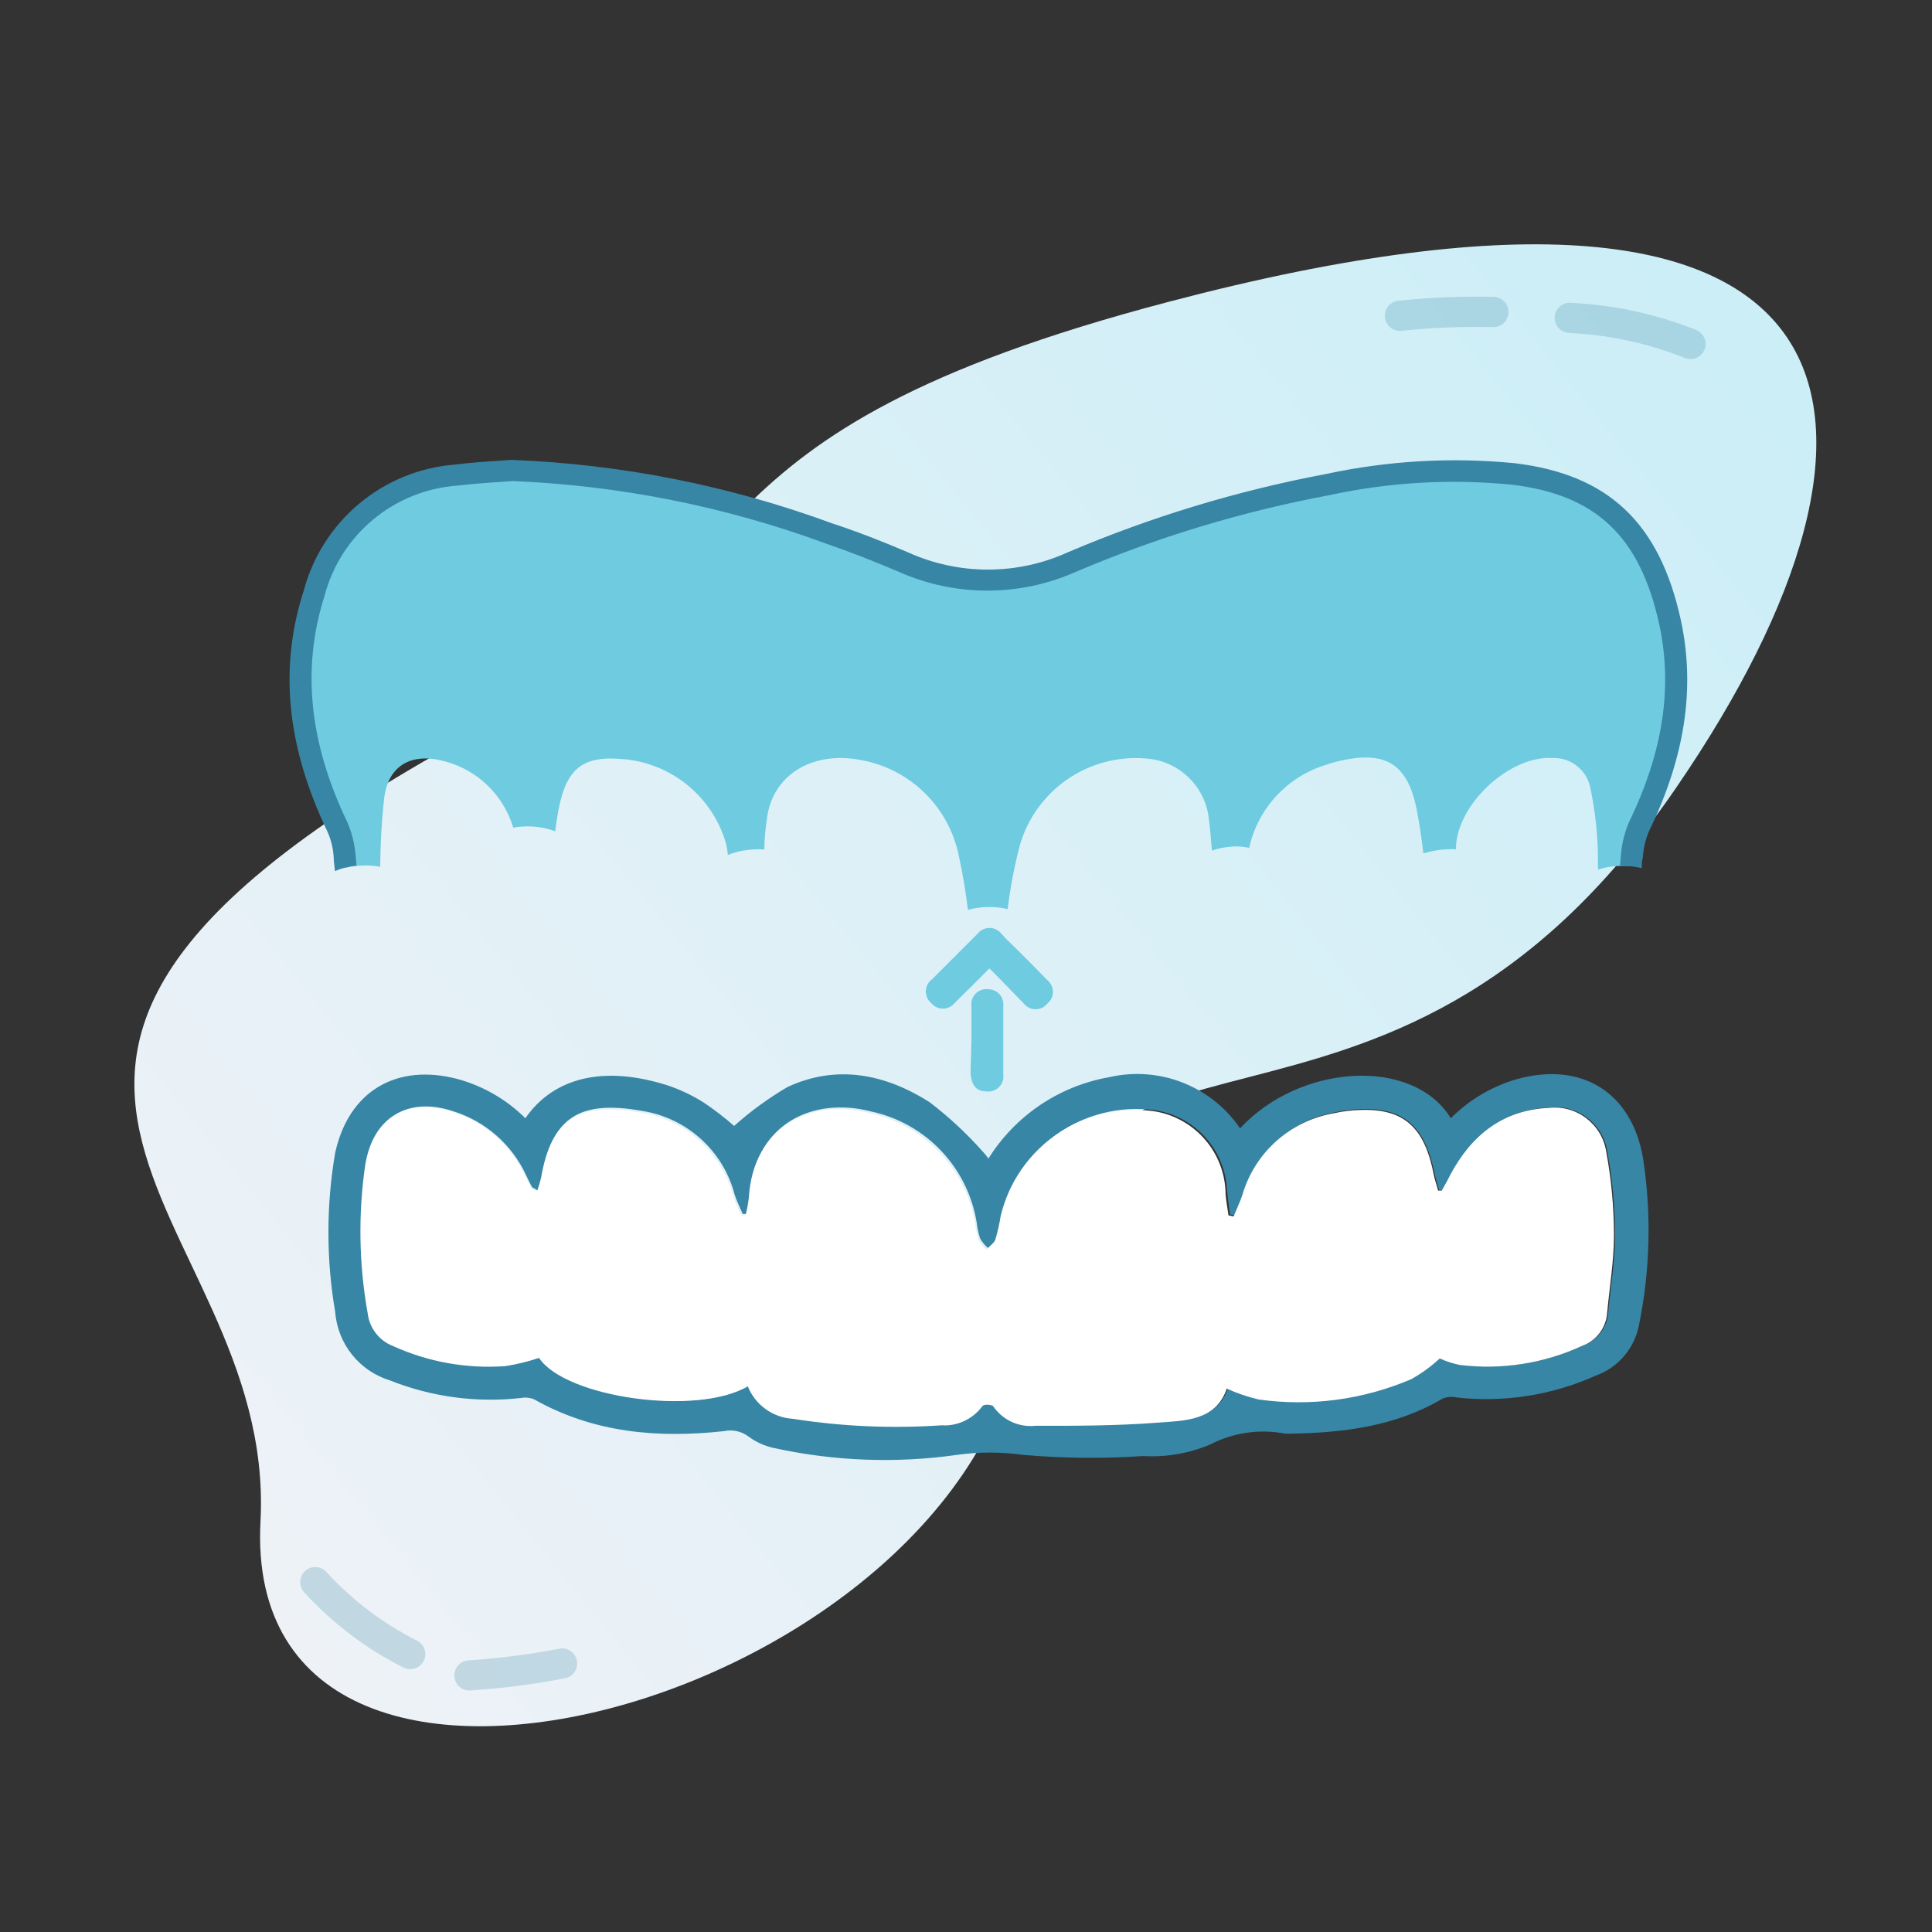
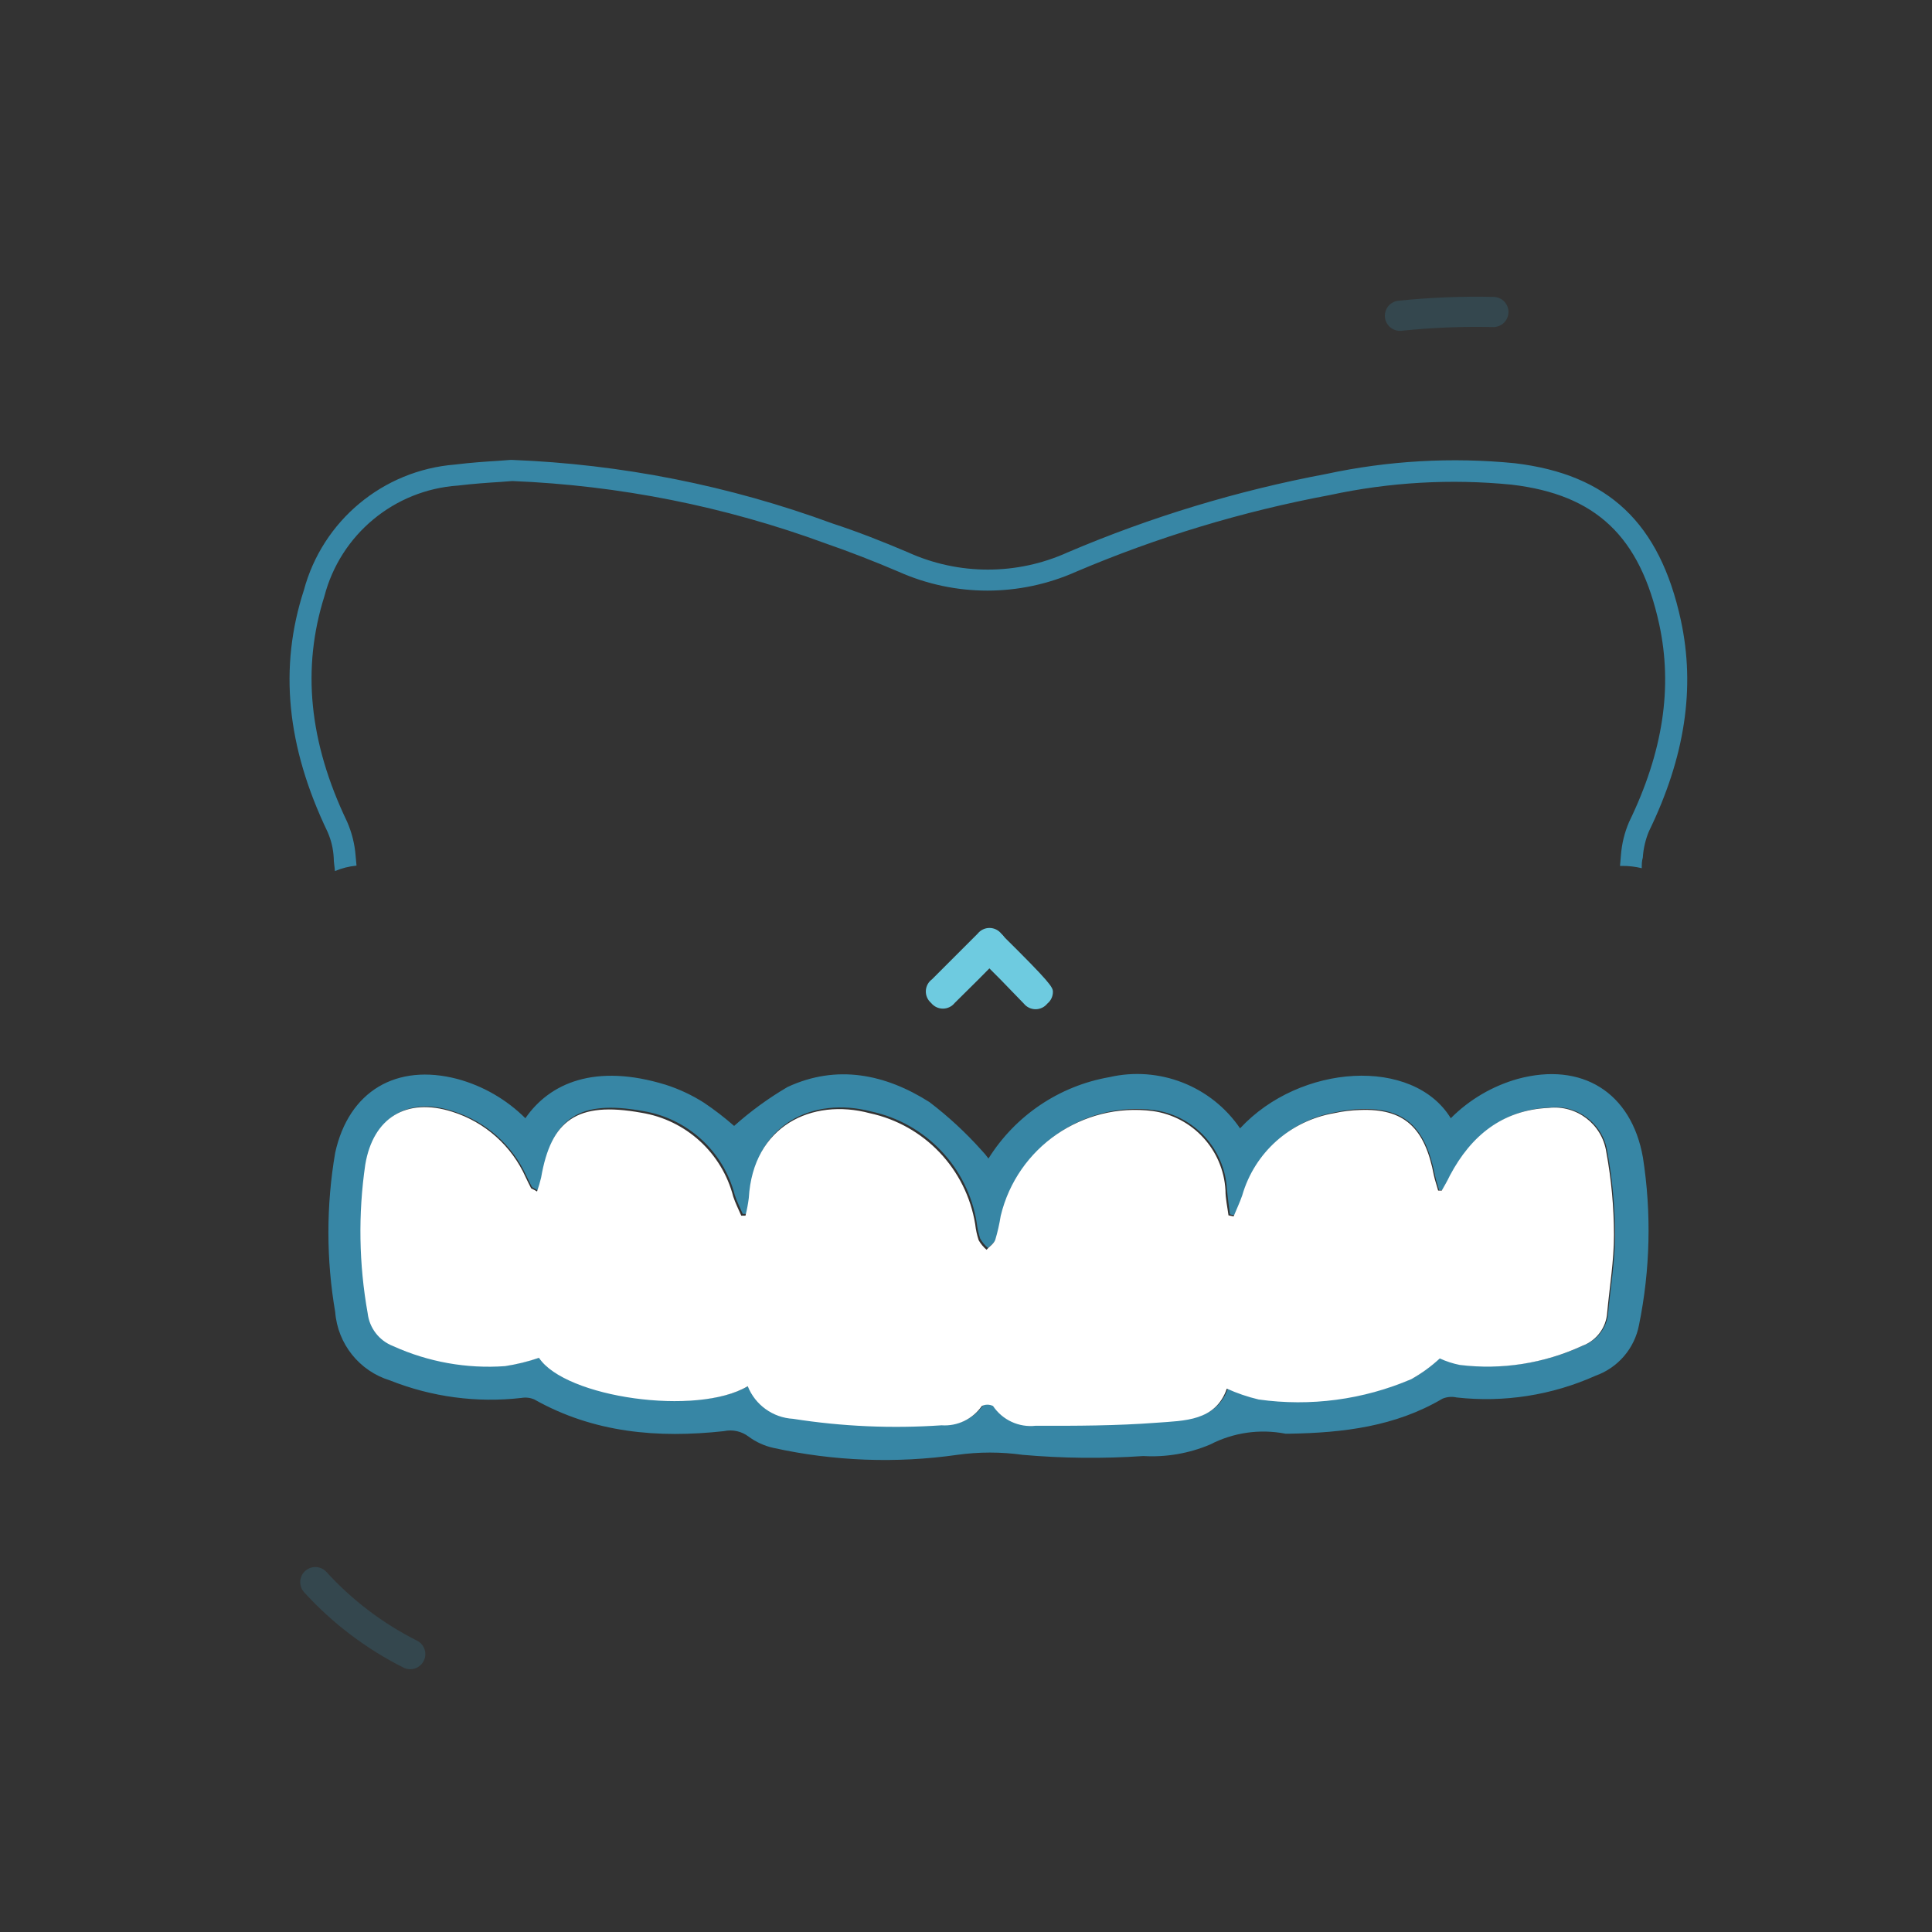
<svg xmlns="http://www.w3.org/2000/svg" id="ejc2tcos3bqb1" viewBox="0 0 128 128" shape-rendering="geometricPrecision" text-rendering="geometricPrecision">
  <rect x="0" y="0" width="128" height="128" fill="#333333" stroke="none" />
  <style>#ejc2tcos3bqb12_to {animation: ejc2tcos3bqb12_to__to 3000ms linear infinite normal forwards}@keyframes ejc2tcos3bqb12_to__to { 0% {transform: translate(0px,0px);animation-timing-function: cubic-bezier(0.19,1,0.22,1)} 46.667% {transform: translate(-0px,-22.395px);animation-timing-function: cubic-bezier(0.19,1,0.22,1)} 63.333% {transform: translate(-0px,-22.395px);animation-timing-function: cubic-bezier(0.39,0.575,0.565,1)} 100% {transform: translate(0px,0px)} }</style>
  <defs>
    <linearGradient id="ejc2tcos3bqb2-fill" x1="12.795" y1="101.089" x2="115.025" y2="18.065" spreadMethod="pad" gradientUnits="userSpaceOnUse">
      <stop id="ejc2tcos3bqb2-fill-0" offset="0%" stop-color="rgb(238,242,247)" />
      <stop id="ejc2tcos3bqb2-fill-1" offset="100%" stop-color="rgb(203,238,247)" />
    </linearGradient>
  </defs>
-   <path id="ejc2tcos3bqb2" d="M17.26,100.75C18.34,79.68,-10.29,70.75,32.65,47.91C51.22,38,44,28.78,77.41,20C125.3,7.39,127.51,28.11,111.13,52.07C91.51,80.9,69.59,63.1,67.8,86.75C65.87,112.09,15.85,126.61,17.26,100.75Z" fill="url(#ejc2tcos3bqb2-fill)" fill-rule="evenodd" stroke="none" stroke-width="1" />
-   <path id="ejc2tcos3bqb3" style="isolation:isolate" d="M104,21.06C106.745,21.186,109.449,21.771,112,22.79" opacity="0.24" fill="none" stroke="rgb(55,134,165)" stroke-width="2" stroke-linecap="round" stroke-linejoin="round" />
  <path id="ejc2tcos3bqb4" style="isolation:isolate" d="M98.94,20.67C96.873,20.623,94.806,20.706,92.75,20.92" opacity="0.24" fill="none" stroke="rgb(55,134,165)" stroke-width="2" stroke-linecap="round" stroke-linejoin="round" />
  <path id="ejc2tcos3bqb5" style="isolation:isolate" d="M27.18,109.59C24.809,108.399,22.677,106.782,20.89,104.82" opacity="0.24" fill="none" stroke="rgb(55,134,165)" stroke-width="2" stroke-linecap="round" stroke-linejoin="round" />
-   <path id="ejc2tcos3bqb6" style="isolation:isolate" d="M31.1,111C33.161,110.866,35.212,110.602,37.24,110.21" opacity="0.24" fill="none" stroke="rgb(55,134,165)" stroke-width="2" stroke-linecap="round" stroke-linejoin="round" />
-   <path id="ejc2tcos3bqb7" d="M64.36,68.85C64.36,68.13,64.36,67.4,64.36,66.68C64.314,66.371,64.415,66.059,64.633,65.835C64.85,65.611,65.16,65.502,65.47,65.54C65.753,65.539,66.024,65.658,66.215,65.867C66.406,66.077,66.498,66.358,66.47,66.64Q66.47,68.91,66.47,71.17C66.516,71.479,66.415,71.791,66.197,72.015C65.98,72.239,65.67,72.348,65.36,72.31C64.62,72.31,64.36,71.82,64.3,71.11Z" fill="rgb(110,203,224)" stroke="none" stroke-width="1" />
-   <path id="ejc2tcos3bqb8" d="M66.3,64.91C65.81,64.42,65.3,63.91,64.84,63.43C64.607,63.24,64.472,62.956,64.472,62.655C64.472,62.354,64.607,62.07,64.84,61.88C65.03,61.668,65.301,61.547,65.585,61.547C65.869,61.547,66.14,61.668,66.33,61.88Q67.89,63.39,69.39,64.94C69.623,65.13,69.758,65.414,69.758,65.715C69.758,66.016,69.623,66.3,69.39,66.49C69.2,66.727,68.913,66.864,68.61,66.864C68.307,66.864,68.02,66.727,67.83,66.49Z" fill="rgb(110,203,224)" stroke="none" stroke-width="1" />
+   <path id="ejc2tcos3bqb8" d="M66.3,64.91C65.81,64.42,65.3,63.91,64.84,63.43C64.607,63.24,64.472,62.956,64.472,62.655C64.472,62.354,64.607,62.07,64.84,61.88C65.03,61.668,65.301,61.547,65.585,61.547C65.869,61.547,66.14,61.668,66.33,61.88C69.623,65.13,69.758,65.414,69.758,65.715C69.758,66.016,69.623,66.3,69.39,66.49C69.2,66.727,68.913,66.864,68.61,66.864C68.307,66.864,68.02,66.727,67.83,66.49Z" fill="rgb(110,203,224)" stroke="none" stroke-width="1" />
  <path id="ejc2tcos3bqb9" d="M63.29,63.34C63.78,62.85,64.29,62.34,64.77,61.86C64.96,61.62,65.249,61.479,65.555,61.479C65.861,61.479,66.15,61.62,66.34,61.86C66.555,62.05,66.679,62.323,66.679,62.61C66.679,62.897,66.555,63.17,66.34,63.36Q64.81,64.92,63.25,66.45C63.06,66.687,62.773,66.824,62.47,66.824C62.167,66.824,61.88,66.687,61.69,66.45C61.457,66.251,61.327,65.957,61.339,65.65C61.351,65.344,61.502,65.06,61.75,64.88Z" fill="rgb(110,203,224)" stroke="none" stroke-width="1" />
-   <path id="ejc2tcos3bqb10" d="M102.84,50.22C104.083,50.162,105.174,51.042,105.38,52.27C105.692,53.774,105.856,55.304,105.87,56.84L105.87,57.61L105.87,57.61C106.394,57.444,106.941,57.363,107.49,57.37C107.687,57.36,107.883,57.36,108.08,57.37C108.08,57.15,108.08,56.93,108.14,56.72C108.176,56.031,108.336,55.353,108.61,54.72C110.7,50.41,111.7,45.91,110.67,41.17C109.28,34.8,105.89,32,100.26,31.34C96.159,30.961,92.025,31.211,88,32.08C82.162,33.168,76.461,34.895,71,37.23C67.445,38.83,63.375,38.83,59.82,37.23C58.22,36.54,56.58,35.9,54.93,35.33C48.188,32.863,41.103,31.46,33.93,31.17C33.09,31.23,31.67,31.3,30.26,31.47C25.767,31.809,21.978,34.948,20.81,39.3C19.07,44.68,19.96,49.8,22.35,54.78C22.623,55.414,22.785,56.091,22.83,56.78L22.89,57.5C23.315,57.393,23.752,57.34,24.19,57.34C24.526,57.336,24.861,57.367,25.19,57.43C25.198,55.943,25.281,54.458,25.44,52.98C25.68,50.69,27.28,49.82,29.5,50.45C31.659,51.028,33.363,52.687,34,54.83C34.311,54.777,34.625,54.751,34.94,54.75C35.568,54.746,36.191,54.854,36.78,55.07C36.85,54.6,36.91,54.13,37,53.66C37.55,50.79,38.69,50,41.55,50.32C44.668,50.688,47.258,52.898,48.11,55.92C48.163,56.157,48.2,56.398,48.22,56.64C48.754,56.432,49.318,56.311,49.89,56.28C50.14,56.26,50.39,56.26,50.64,56.28C50.64,55.42,50.75,54.68,50.82,54.18C51.2,51.33,53.82,49.76,56.96,50.34C60.246,50.896,62.852,53.415,63.52,56.68C63.78,57.87,63.98,59.07,64.13,60.28C64.592,60.152,65.07,60.088,65.55,60.09C65.957,60.089,66.364,60.136,66.76,60.23C66.932,58.81,67.199,57.404,67.56,56.02C68.61,52.355,72.1,49.941,75.9,50.25C78.085,50.384,79.855,52.074,80.09,54.25C80.17,54.84,80.23,55.57,80.29,56.35C80.746,56.199,81.22,56.108,81.7,56.08C82.056,56.065,82.412,56.095,82.76,56.17C83.333,53.586,85.238,51.503,87.76,50.7C88.088,50.585,88.422,50.488,88.76,50.41C91.76,49.72,93.23,50.58,93.84,53.54C94.04,54.54,94.19,55.54,94.3,56.54C94.797,56.386,95.311,56.295,95.83,56.27C96.04,56.25,96.25,56.25,96.46,56.27L96.46,56.2C96.49,53.32,100,50.05,102.84,50.22Z" fill="rgb(110,203,224)" stroke="none" stroke-width="1" />
  <path id="ejc2tcos3bqb11" d="M109.93,41.37C110.83,45.54,110.18,49.82,107.93,54.46C107.628,55.161,107.446,55.908,107.39,56.67L107.33,57.37L107.47,57.37C107.908,57.366,108.344,57.417,108.77,57.52C108.77,57.29,108.77,57.05,108.84,56.82C108.878,56.225,109.013,55.641,109.24,55.09C111.64,50.15,112.33,45.57,111.36,41.09C109.96,34.64,106.55,31.43,100.36,30.69C96.185,30.279,91.971,30.518,87.87,31.4C81.992,32.505,76.252,34.245,70.75,36.59C67.382,38.12,63.518,38.12,60.15,36.59C58.46,35.87,56.8,35.22,55.15,34.68C48.334,32.172,41.167,30.751,33.91,30.47L33.83,30.47L33.02,30.53C32.2,30.58,31.17,30.65,30.13,30.78C25.371,31.163,21.366,34.498,20.13,39.11C18.47,44.22,18.99,49.46,21.7,55.11C21.942,55.657,22.081,56.243,22.11,56.84C22.11,57.13,22.17,57.42,22.19,57.71C22.646,57.519,23.128,57.397,23.62,57.35L23.56,56.69C23.5,55.917,23.31,55.16,23,54.45C20.45,49.13,20,44.24,21.49,39.51C22.555,35.415,26.119,32.459,30.34,32.17C31.34,32.05,32.34,31.98,33.15,31.93L33.94,31.87C41.03,32.157,48.031,33.551,54.69,36C56.25,36.54,57.88,37.17,59.54,37.88C63.28,39.546,67.55,39.546,71.29,37.88C76.692,35.581,82.329,33.878,88.1,32.8C92.056,31.945,96.122,31.712,100.15,32.11C105.74,32.77,108.66,35.54,109.93,41.37Z" fill="rgb(55,134,165)" stroke="none" stroke-width="1" />
  <g id="ejc2tcos3bqb12_to" transform="translate(0,0)">
    <g id="ejc2tcos3bqb12" transform="translate(0,0)">
      <path id="ejc2tcos3bqb13" d="M96.08,74.16C97.314,72.921,98.847,72.022,100.53,71.55C104.76,70.41,108.05,72.44,108.81,76.76C109.384,80.446,109.296,84.205,108.55,87.86C108.254,89.412,107.158,90.691,105.67,91.22C102.787,92.513,99.61,93.01,96.47,92.66C96.156,92.589,95.828,92.617,95.53,92.74C92.4,94.59,88.94,95,85.4,95.06L85.13,95.06C83.43,94.729,81.668,94.982,80.13,95.78C78.735,96.369,77.222,96.629,75.71,96.54C73.045,96.721,70.371,96.694,67.71,96.46C66.277,96.26,64.823,96.26,63.39,96.46C59.332,97.039,55.203,96.883,51.2,96C50.611,95.87,50.056,95.618,49.57,95.26C49.104,94.902,48.504,94.766,47.93,94.89C43.55,95.37,39.3,95.01,35.36,92.79C35.092,92.675,34.797,92.641,34.51,92.69C31.555,93.029,28.563,92.63,25.8,91.53C23.773,90.911,22.333,89.113,22.17,87C21.57,83.506,21.57,79.934,22.17,76.44C23.07,72.36,26.23,70.5,30.27,71.56C31.97,72.022,33.52,72.918,34.77,74.16C36.38,71.82,39.4,70.51,44.06,71.94C44.954,72.226,45.808,72.626,46.6,73.13C47.299,73.6,47.967,74.114,48.6,74.67C49.691,73.694,50.877,72.83,52.14,72.09C55.41,70.57,58.63,71.24,61.54,73.09C62.792,74.044,63.951,75.116,65,76.29C65.163,76.459,65.313,76.639,65.45,76.83C67.232,73.98,70.14,72.021,73.45,71.44C76.762,70.676,80.204,72.022,82.12,74.83C86.09,70.54,93.58,70.08,96.08,74.16ZM35.58,78.94C35.34,78.79,35.23,78.76,35.19,78.69C35.06,78.45,34.95,78.2,34.83,77.96C33.895,75.921,32.14,74.373,30,73.7C27,72.7,24.75,74.08,24.23,77.2C23.753,80.471,23.807,83.797,24.39,87.05C24.505,88.029,25.151,88.864,26.07,89.22C28.394,90.275,30.944,90.732,33.49,90.55C34.255,90.434,35.008,90.25,35.74,90C37.48,92.64,46.22,93.9,49.57,91.88C50.065,93.122,51.235,93.964,52.57,94.04C55.831,94.546,59.138,94.684,62.43,94.45C63.483,94.523,64.497,94.037,65.1,93.17C65.333,93.055,65.607,93.055,65.84,93.17C66.464,94.101,67.556,94.606,68.67,94.48C71.33,94.48,74,94.48,76.67,94.28C78.51,94.14,80.59,94.18,81.33,92.02C82.008,92.328,82.715,92.569,83.44,92.74C86.873,93.222,90.373,92.755,93.56,91.39C94.222,90.999,94.836,90.533,95.39,90C95.819,90.214,96.272,90.376,96.74,90.48C99.515,90.823,102.331,90.383,104.87,89.21C105.805,88.867,106.448,88.004,106.51,87.01C106.67,85.29,106.97,83.58,106.96,81.86C106.955,80.018,106.785,78.181,106.45,76.37C106.171,74.531,104.488,73.241,102.64,73.45C99.57,73.59,97.49,75.29,96.09,77.93C95.92,78.25,95.73,78.57,95.55,78.93L95.31,78.93C95.22,78.6,95.1,78.28,95.03,77.93C94.4,74.73,93.03,73.48,90.17,73.55C89.595,73.565,89.022,73.635,88.46,73.76C85.548,74.253,83.176,76.372,82.36,79.21C82.2,79.68,81.98,80.13,81.79,80.6L81.45,80.53C81.38,79.98,81.3,79.42,81.25,78.87C81.104,76.193,79.085,73.994,76.43,73.62C71.794,73.026,67.455,76.016,66.36,80.56C66.273,81.081,66.153,81.595,66,82.1C65.91,82.35,65.62,82.54,65.42,82.76C65.212,82.581,65.036,82.368,64.9,82.13C64.787,81.786,64.71,81.43,64.67,81.07C64.076,77.409,61.297,74.486,57.67,73.71C53.84,72.71,49.91,74.52,49.67,79.33C49.621,79.724,49.547,80.115,49.45,80.5L49.17,80.5C48.99,80.08,48.78,79.67,48.64,79.24C47.892,76.34,45.497,74.157,42.54,73.68C38.28,72.91,36.54,74.17,35.91,77.98C35.817,78.306,35.707,78.626,35.58,78.94Z" transform="matrix(1 0 0 1 0.038 -0.074)" fill="rgb(55,134,165)" stroke="none" stroke-width="1" />
      <path id="ejc2tcos3bqb14" d="M35.58,78.94C35.686,78.638,35.776,78.331,35.85,78.02C36.51,74.21,38.22,72.95,42.48,73.72C45.437,74.197,47.832,76.38,48.58,79.28C48.72,79.71,48.93,80.12,49.11,80.54L49.39,80.54C49.487,80.155,49.561,79.764,49.61,79.37C49.89,74.56,53.82,72.74,57.61,73.75C61.237,74.526,64.016,77.449,64.61,81.11C64.65,81.47,64.727,81.826,64.84,82.17C64.976,82.408,65.152,82.621,65.36,82.8C65.56,82.58,65.85,82.39,65.94,82.14C66.095,81.619,66.216,81.087,66.3,80.55C67.395,76.006,71.734,73.016,76.37,73.61C79.025,73.984,81.044,76.183,81.19,78.86C81.19,79.41,81.32,79.97,81.39,80.52L81.73,80.59C81.92,80.12,82.14,79.67,82.3,79.2C83.116,76.362,85.488,74.243,88.4,73.75C88.962,73.625,89.535,73.555,90.11,73.54C93,73.43,94.4,74.68,95,77.88C95.07,78.21,95.19,78.53,95.28,78.88L95.52,78.88C95.7,78.56,95.89,78.24,96.06,77.88C97.46,75.24,99.54,73.54,102.61,73.4C104.458,73.191,106.141,74.481,106.42,76.32C106.755,78.131,106.925,79.968,106.93,81.81C106.93,83.53,106.64,85.24,106.48,86.96C106.418,87.954,105.775,88.817,104.84,89.16C102.301,90.333,99.485,90.773,96.71,90.43C96.255,90.339,95.812,90.195,95.39,90C94.819,90.529,94.188,90.989,93.51,91.37C90.323,92.735,86.823,93.202,83.39,92.72C82.665,92.549,81.958,92.308,81.28,92C80.54,94.16,78.46,94.12,76.62,94.26C73.97,94.46,71.3,94.47,68.62,94.46C67.506,94.586,66.414,94.081,65.79,93.15C65.557,93.035,65.283,93.035,65.05,93.15C64.447,94.017,63.433,94.503,62.38,94.43C59.094,94.655,55.794,94.511,52.54,94C51.205,93.924,50.035,93.082,49.54,91.84C46.19,93.84,37.45,92.6,35.71,89.96C34.978,90.21,34.225,90.394,33.46,90.51C30.914,90.692,28.364,90.235,26.04,89.18C25.121,88.824,24.475,87.989,24.36,87.01C23.777,83.757,23.723,80.431,24.2,77.16C24.72,74.04,26.94,72.69,29.97,73.66C32.137,74.344,33.907,75.924,34.83,78C34.95,78.24,35.06,78.49,35.19,78.73C35.23,78.76,35.34,78.79,35.58,78.94Z" fill="rgb(255,255,255)" stroke="none" stroke-width="1" />
    </g>
  </g>
</svg>